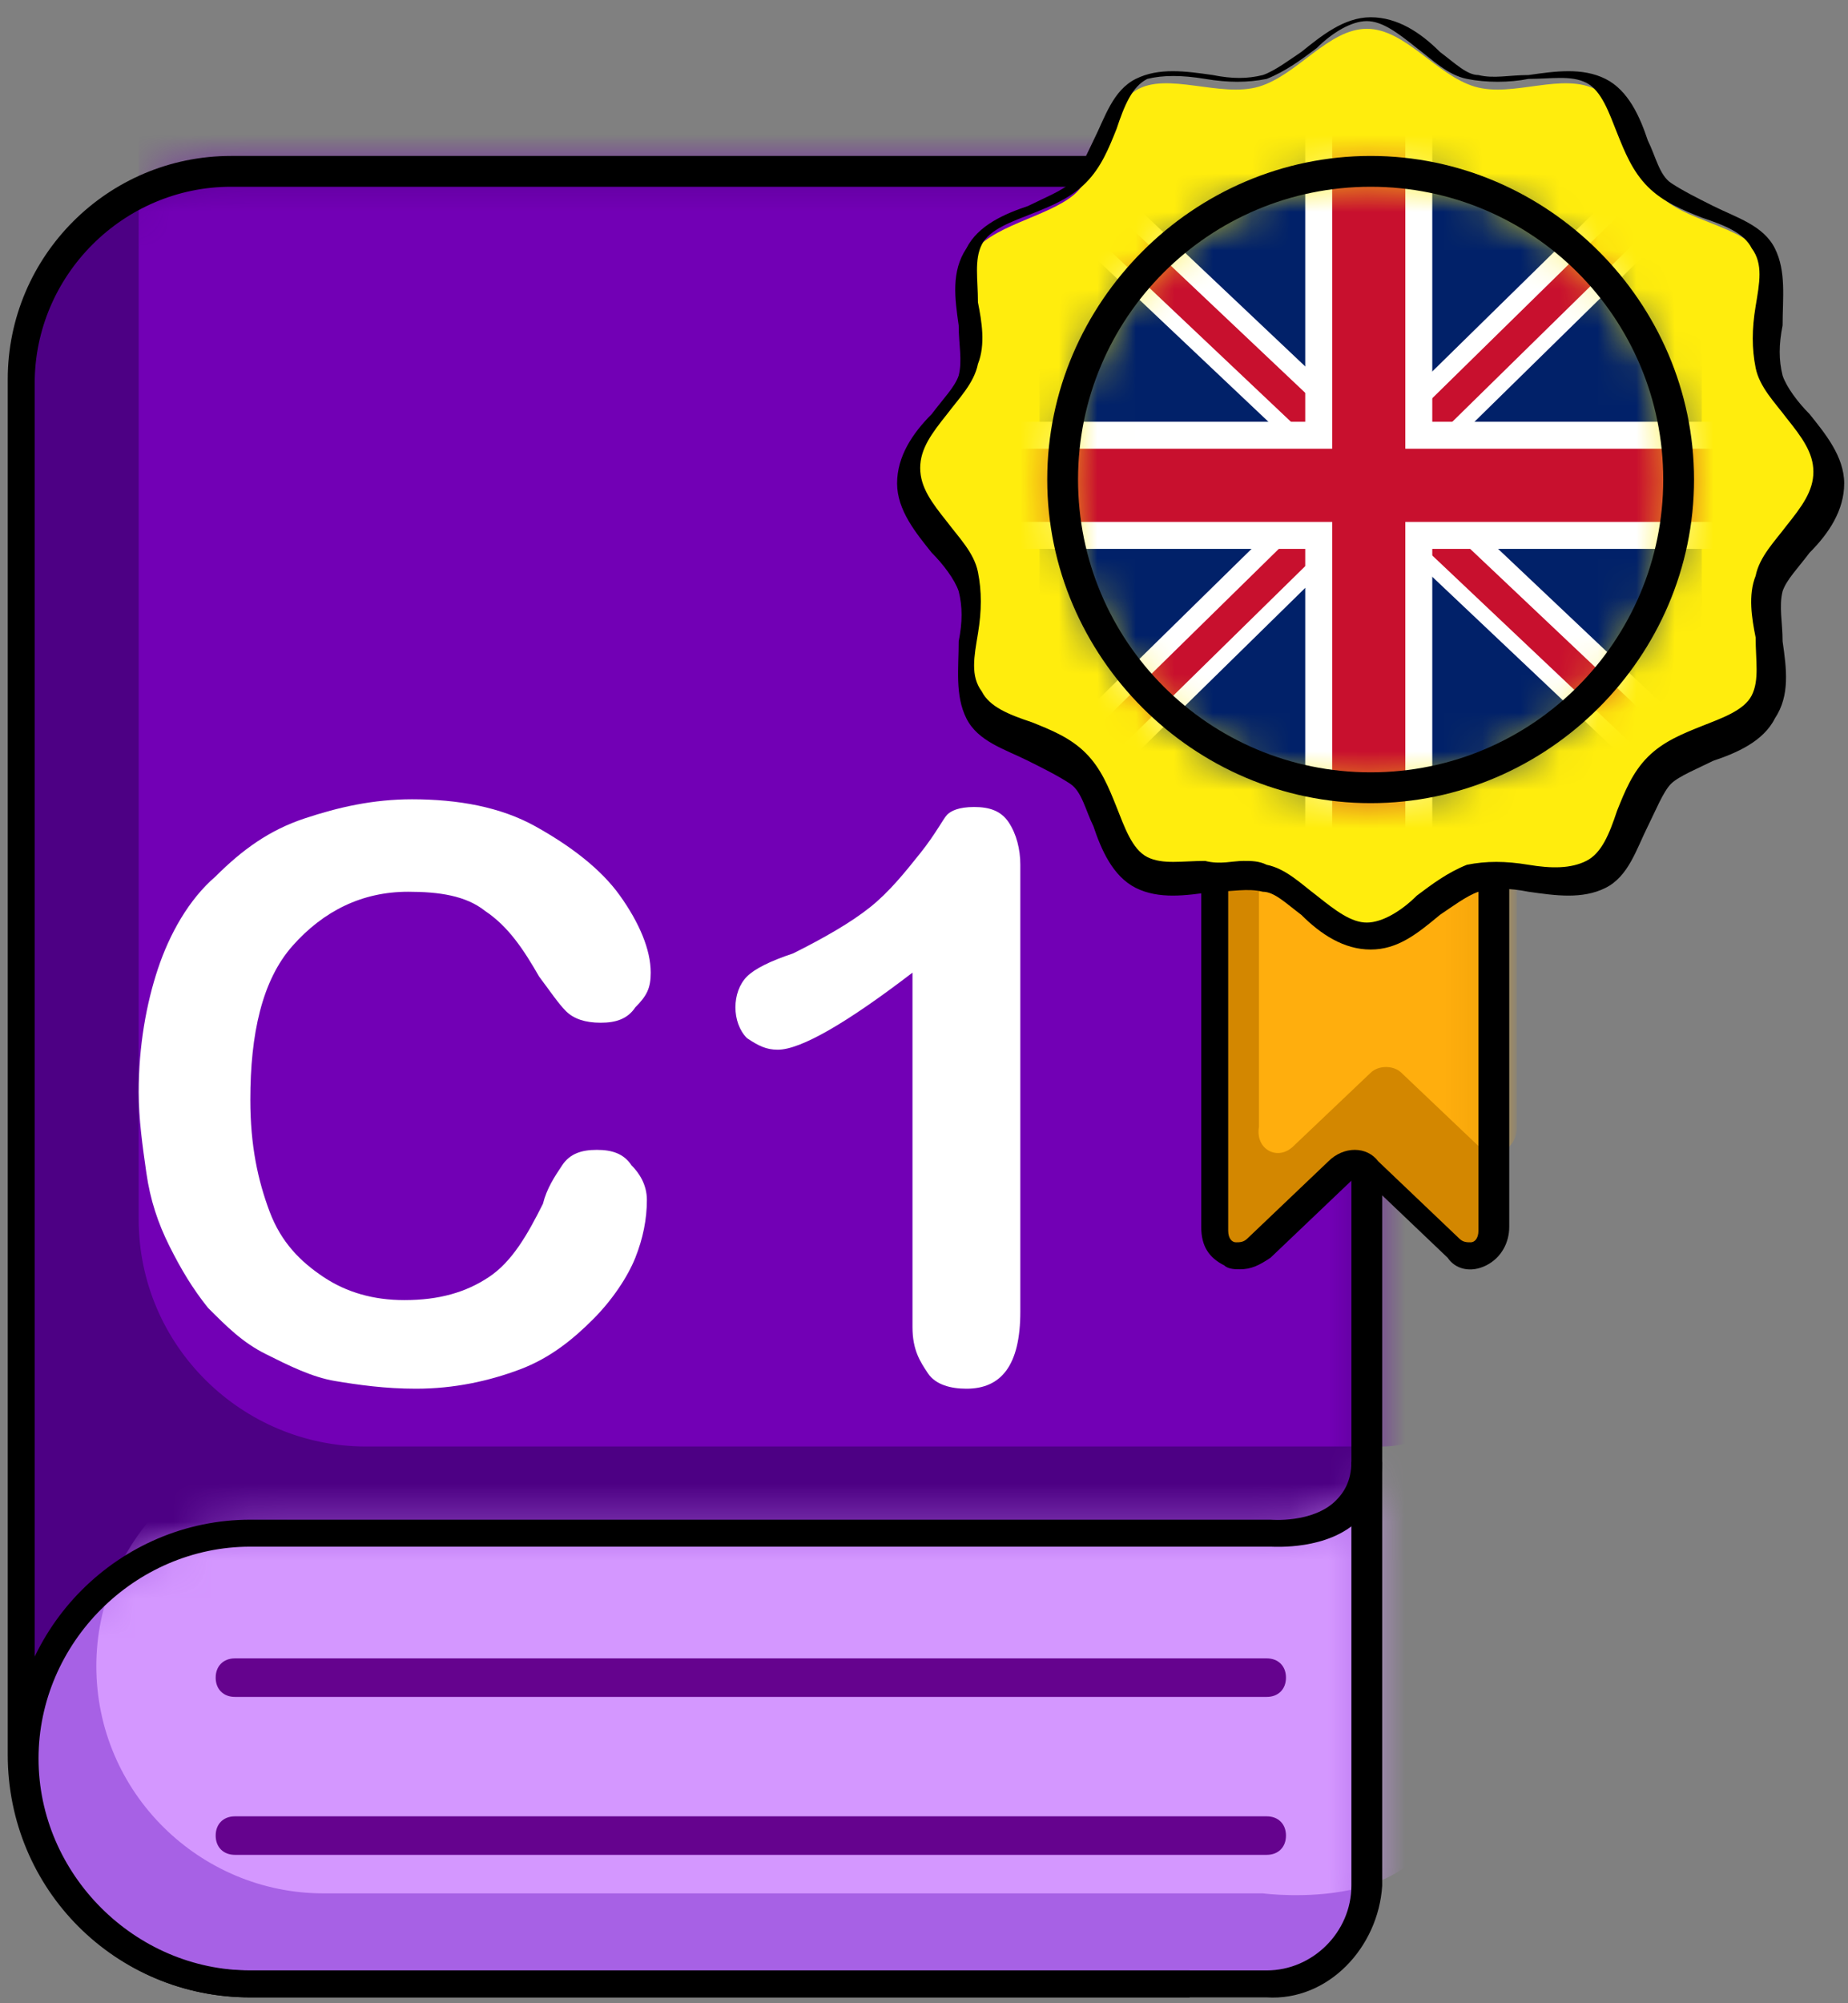
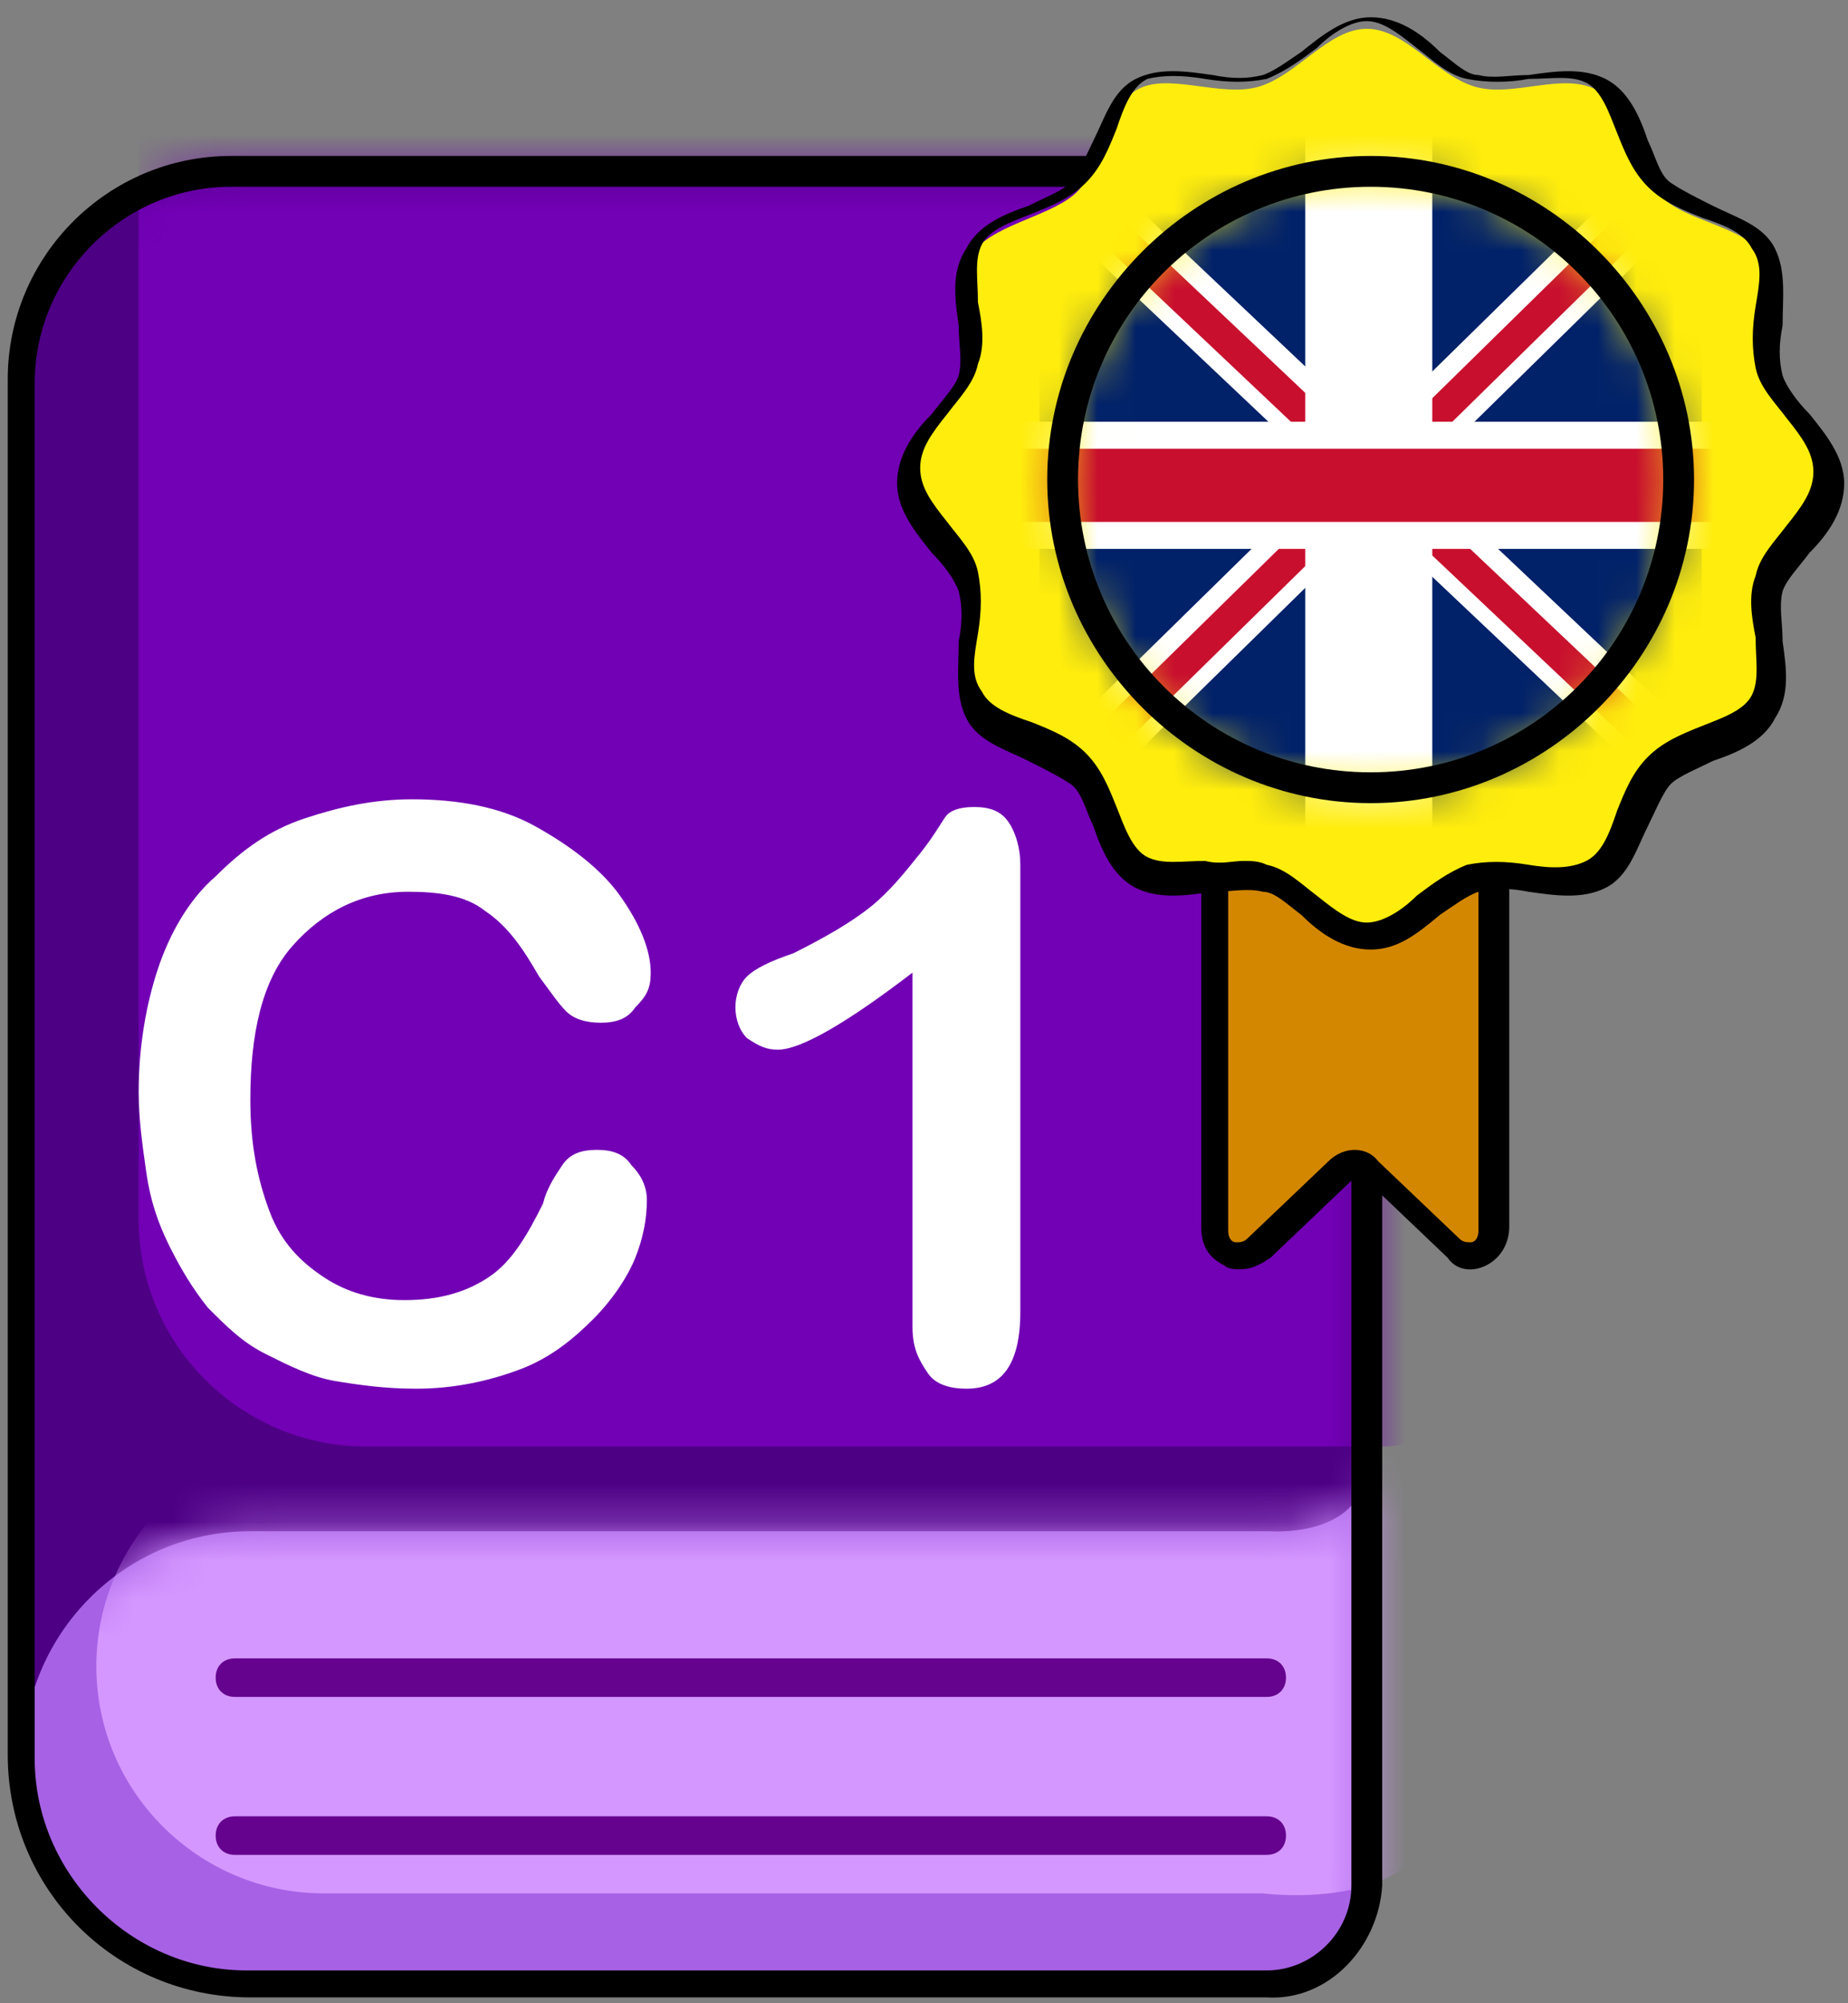
<svg xmlns="http://www.w3.org/2000/svg" width="48" height="52" viewBox="0 0 48 52" fill="none">
  <rect x="0" y="0" width="48" height="52" fill="#808080" stroke="none" />
  <path d="M6.002 4.448H32.902C34.302 4.448 35.502 5.548 35.502 7.048V48.948C35.502 50.348 34.302 51.548 32.902 51.548H6.502C3.302 51.548 0.602 48.948 0.602 45.648V9.948C0.602 6.848 3.002 4.448 6.002 4.448Z" fill="#4D0084" />
  <mask id="mask0_3092_9618" style="mask-type:luminance" maskUnits="userSpaceOnUse" x="0" y="4" width="36" height="48">
    <path d="M6.002 4.448H32.902C34.302 4.448 35.502 5.548 35.502 7.048V48.948C35.502 50.348 34.302 51.548 32.902 51.548H6.502C3.302 51.548 0.602 48.948 0.602 45.648V9.948C0.602 6.848 3.002 4.448 6.002 4.448Z" fill="white" />
  </mask>
  <g mask="url(#mask0_3092_9618)">
    <path d="M9.002 -9.552H35.902C37.302 -9.552 38.502 -8.452 38.502 -6.952V34.948C38.502 36.348 37.302 37.548 35.902 37.548H9.502C6.302 37.548 3.602 34.948 3.602 31.648V-4.052C3.602 -7.152 6.002 -9.552 9.002 -9.552Z" fill="#7200B5" />
  </g>
  <path d="M30.902 51.548H6.502C3.302 51.548 0.602 48.948 0.602 45.648C0.602 42.448 3.202 39.748 6.502 39.748H33.002C33.002 39.748 35.502 39.948 35.502 37.948V49.048C35.401 52.048 30.802 51.548 30.902 51.548Z" fill="#A761E5" />
  <mask id="mask1_3092_9618" style="mask-type:luminance" maskUnits="userSpaceOnUse" x="0" y="37" width="36" height="15">
    <path d="M30.902 51.548H6.502C3.302 51.548 0.602 48.948 0.602 45.648C0.602 42.448 3.202 39.748 6.502 39.748H33.002C33.002 39.748 35.502 39.948 35.502 37.948V49.048C35.401 52.048 30.802 51.548 30.902 51.548Z" fill="white" />
  </mask>
  <g mask="url(#mask1_3092_9618)">
    <path d="M32.802 49.148H8.402C5.202 49.148 2.502 46.548 2.502 43.248C2.502 40.048 5.102 37.348 8.402 37.348H34.902C34.902 37.348 37.402 37.548 37.402 35.548V46.648C37.302 49.748 32.802 49.148 32.802 49.148Z" fill="#D497FF" />
  </g>
-   <path d="M30.901 51.848H6.501C3.001 51.848 0.301 49.048 0.301 45.648C0.301 42.248 3.101 39.448 6.501 39.448H33.001C33.001 39.448 34.101 39.548 34.701 38.948C34.901 38.748 35.101 38.448 35.101 37.948H35.901C35.901 38.548 35.701 39.048 35.301 39.448C34.501 40.248 33.101 40.148 33.001 40.148H6.501C3.501 40.148 1.001 42.648 1.001 45.648C1.001 48.648 3.501 51.148 6.501 51.148H30.901V51.848Z" fill="black" />
  <path d="M32.901 51.848H6.501C3.001 51.848 0.201 49.048 0.201 45.548V9.848C0.201 6.648 2.801 4.048 6.001 4.048H32.901C34.501 4.048 35.901 5.348 35.901 7.048V48.948C35.801 50.548 34.501 51.948 32.901 51.848ZM6.001 4.848C3.201 4.848 0.901 7.148 0.901 9.948V45.648C0.901 48.648 3.401 51.148 6.401 51.148H32.901C34.101 51.148 35.101 50.148 35.101 48.948V7.048C35.101 5.848 34.101 4.848 32.901 4.848H6.001Z" fill="black" />
  <path d="M32.902 44.048H6.102C5.802 44.048 5.602 43.848 5.602 43.548C5.602 43.248 5.802 43.048 6.102 43.048H32.902C33.202 43.048 33.402 43.248 33.402 43.548C33.402 43.848 33.202 44.048 32.902 44.048Z" fill="#65038E" />
  <path d="M32.902 48.148H6.102C5.802 48.148 5.602 47.948 5.602 47.648C5.602 47.348 5.802 47.148 6.102 47.148H32.902C33.202 47.148 33.402 47.348 33.402 47.648C33.402 47.948 33.202 48.148 32.902 48.148Z" fill="#65038E" />
  <path d="M16.802 31.148C16.802 31.648 16.701 32.148 16.502 32.648C16.302 33.148 15.902 33.748 15.402 34.248C14.902 34.748 14.302 35.248 13.502 35.548C12.701 35.848 11.802 36.048 10.802 36.048C10.002 36.048 9.302 35.948 8.702 35.848C8.102 35.748 7.502 35.448 6.902 35.148C6.302 34.848 5.902 34.448 5.402 33.948C5.002 33.448 4.702 32.948 4.402 32.348C4.102 31.748 3.902 31.148 3.802 30.448C3.702 29.748 3.602 29.048 3.602 28.348C3.602 27.148 3.802 26.048 4.102 25.148C4.402 24.248 4.902 23.348 5.602 22.748C6.302 22.048 7.002 21.548 7.902 21.248C8.802 20.948 9.702 20.748 10.701 20.748C11.902 20.748 13.002 20.948 13.902 21.448C14.802 21.948 15.602 22.548 16.102 23.248C16.602 23.948 16.902 24.648 16.902 25.248C16.902 25.648 16.802 25.848 16.502 26.148C16.302 26.448 16.002 26.548 15.602 26.548C15.202 26.548 14.902 26.448 14.701 26.248C14.502 26.048 14.302 25.748 14.002 25.348C13.601 24.648 13.202 24.048 12.602 23.648C12.102 23.248 11.402 23.148 10.602 23.148C9.402 23.148 8.402 23.648 7.602 24.548C6.802 25.448 6.502 26.848 6.502 28.548C6.502 29.748 6.702 30.648 7.002 31.448C7.302 32.248 7.802 32.748 8.402 33.148C9.002 33.548 9.702 33.748 10.502 33.748C11.402 33.748 12.101 33.548 12.701 33.148C13.302 32.748 13.702 32.048 14.102 31.248C14.202 30.848 14.402 30.548 14.602 30.248C14.802 29.948 15.101 29.848 15.502 29.848C15.902 29.848 16.202 29.948 16.402 30.248C16.602 30.448 16.802 30.748 16.802 31.148Z" fill="white" />
  <path d="M23.701 34.448V25.248C22.002 26.548 20.802 27.248 20.201 27.248C19.901 27.248 19.702 27.148 19.402 26.948C19.202 26.748 19.102 26.448 19.102 26.148C19.102 25.848 19.202 25.548 19.402 25.348C19.602 25.148 20.002 24.948 20.602 24.748C21.402 24.348 22.102 23.948 22.602 23.548C23.102 23.148 23.502 22.648 23.902 22.148C24.302 21.648 24.502 21.248 24.602 21.148C24.702 21.048 24.902 20.948 25.302 20.948C25.702 20.948 26.002 21.048 26.201 21.348C26.401 21.648 26.502 22.048 26.502 22.448V34.048C26.502 35.448 26.002 36.048 25.102 36.048C24.702 36.048 24.302 35.948 24.102 35.648C23.902 35.348 23.701 35.048 23.701 34.448Z" fill="white" />
  <path d="M32.6 32.448L34.7 30.448C34.9 30.248 35.3 30.248 35.6 30.448L37.7 32.448C38.1 32.848 38.8 32.548 38.8 31.948V19.748C38.8 19.348 38.5 19.048 38.1 19.048H32.1C31.7 19.048 31.4 19.348 31.4 19.748V31.948C31.6 32.548 32.2 32.848 32.6 32.448Z" fill="#D38700" />
  <mask id="mask2_3092_9618" style="mask-type:luminance" maskUnits="userSpaceOnUse" x="31" y="19" width="8" height="14">
-     <path d="M32.6 32.448L34.7 30.448C34.9 30.248 35.3 30.248 35.6 30.448L37.7 32.448C38.1 32.848 38.8 32.548 38.8 31.948V19.748C38.8 19.348 38.5 19.048 38.1 19.048H32.1C31.7 19.048 31.4 19.348 31.4 19.748V31.948C31.6 32.548 32.2 32.848 32.6 32.448Z" fill="white" />
-   </mask>
+     </mask>
  <g mask="url(#mask2_3092_9618)">
    <path d="M33.6 29.748L35.6 27.848C35.8 27.648 36.2 27.648 36.401 27.848L38.401 29.748C38.8 30.148 39.401 29.848 39.401 29.248V17.648C39.401 17.248 39.101 16.948 38.801 16.948H33.301C33.001 16.948 32.7 17.248 32.7 17.648V29.248C32.6 29.848 33.2 30.148 33.6 29.748Z" fill="#FFAE0D" />
  </g>
  <path d="M32.201 32.948C32.101 32.948 31.901 32.948 31.801 32.848C31.401 32.648 31.201 32.348 31.201 31.848V19.648C31.201 19.348 31.301 19.048 31.501 18.848C31.701 18.648 31.901 18.548 32.201 18.548H38.201C38.801 18.548 39.201 19.048 39.201 19.648V31.848C39.201 32.248 39.001 32.648 38.601 32.848C38.201 33.048 37.801 32.948 37.601 32.648L35.501 30.648C35.401 30.548 35.301 30.548 35.101 30.648L33.001 32.648C32.701 32.848 32.501 32.948 32.201 32.948ZM38.201 19.348H32.201C32.101 19.348 32.001 19.348 32.001 19.448C31.901 19.548 31.901 19.648 31.901 19.748V31.948C31.901 32.148 32.001 32.248 32.101 32.248C32.201 32.248 32.301 32.248 32.401 32.148L34.501 30.148C34.901 29.748 35.501 29.748 35.801 30.148L37.901 32.148C38.001 32.248 38.101 32.248 38.201 32.248C38.301 32.248 38.401 32.148 38.401 31.948V19.748C38.501 19.548 38.401 19.348 38.201 19.348Z" fill="black" />
  <path d="M47.402 12.547C47.402 13.547 46.202 14.348 45.902 15.348C45.602 16.348 46.302 17.648 45.802 18.448C45.302 19.247 43.802 19.448 43.102 20.047C42.402 20.648 42.301 22.248 41.502 22.748C40.702 23.248 39.302 22.548 38.302 22.848C37.302 23.148 36.502 24.348 35.502 24.348C34.502 24.348 33.702 23.148 32.702 22.848C31.701 22.548 30.401 23.248 29.502 22.748C28.602 22.248 28.502 20.747 27.902 20.047C27.302 19.348 25.701 19.247 25.201 18.448C24.701 17.648 25.402 16.248 25.102 15.348C24.802 14.448 23.602 13.547 23.602 12.547C23.602 11.547 24.802 10.748 25.102 9.748C25.402 8.748 24.701 7.448 25.201 6.648C25.701 5.848 27.202 5.648 27.902 5.048C28.602 4.448 28.701 2.848 29.502 2.348C30.302 1.848 31.701 2.548 32.702 2.248C33.702 1.948 34.502 0.748 35.502 0.748C36.502 0.748 37.302 1.948 38.302 2.248C39.302 2.548 40.602 1.848 41.502 2.348C42.401 2.848 42.502 4.348 43.102 5.048C43.702 5.748 45.302 5.848 45.802 6.648C46.302 7.448 45.602 8.848 45.902 9.748C46.202 10.648 47.402 11.447 47.402 12.547Z" fill="#FFED0D" />
  <path d="M35.601 24.648C34.901 24.648 34.301 24.248 33.801 23.748C33.401 23.448 33.101 23.148 32.801 23.148C32.401 23.048 32.001 23.148 31.501 23.148C30.801 23.248 30.101 23.348 29.501 23.048C28.901 22.748 28.601 22.048 28.401 21.448C28.201 21.048 28.101 20.548 27.801 20.348C27.501 20.148 27.101 19.948 26.701 19.748C26.101 19.448 25.401 19.248 25.101 18.648C24.801 18.048 24.901 17.348 24.901 16.648C25.001 16.148 25.001 15.748 24.901 15.348C24.801 15.048 24.501 14.648 24.201 14.348C23.801 13.848 23.301 13.248 23.301 12.548C23.301 11.848 23.701 11.248 24.201 10.748C24.501 10.348 24.801 10.048 24.901 9.748C25.001 9.348 24.901 8.948 24.901 8.448C24.801 7.748 24.701 7.048 25.101 6.448C25.401 5.848 26.101 5.548 26.701 5.348C27.101 5.148 27.601 4.948 27.801 4.748C28.001 4.548 28.201 4.048 28.401 3.648C28.701 3.048 28.901 2.348 29.501 2.048C30.101 1.748 30.801 1.848 31.501 1.948C32.001 2.048 32.401 2.048 32.801 1.948C33.101 1.848 33.501 1.548 33.801 1.348C34.301 0.948 34.901 0.448 35.601 0.448C36.301 0.448 36.901 0.848 37.401 1.348C37.801 1.648 38.101 1.948 38.401 1.948C38.801 2.048 39.201 1.948 39.701 1.948C40.401 1.848 41.101 1.748 41.701 2.048C42.301 2.348 42.601 3.048 42.801 3.648C43.001 4.048 43.101 4.548 43.401 4.748C43.701 4.948 44.101 5.148 44.501 5.348C45.101 5.648 45.801 5.848 46.101 6.448C46.401 7.048 46.301 7.748 46.301 8.448C46.201 8.948 46.201 9.348 46.301 9.748C46.401 10.048 46.701 10.448 47.001 10.748C47.401 11.248 47.901 11.848 47.901 12.548C47.901 13.248 47.501 13.848 47.001 14.348C46.701 14.748 46.401 15.048 46.301 15.348C46.201 15.748 46.301 16.148 46.301 16.648C46.401 17.348 46.501 18.048 46.101 18.648C45.801 19.248 45.101 19.548 44.501 19.748C44.101 19.948 43.601 20.148 43.401 20.348C43.201 20.548 43.001 21.048 42.801 21.448C42.501 22.048 42.301 22.748 41.701 23.048C41.101 23.348 40.401 23.248 39.701 23.148C39.201 23.048 38.801 23.048 38.401 23.148C38.101 23.248 37.701 23.548 37.401 23.748C36.801 24.248 36.301 24.648 35.601 24.648ZM32.301 22.348C32.501 22.348 32.701 22.348 32.901 22.448C33.401 22.548 33.801 22.948 34.201 23.248C34.701 23.648 35.101 23.948 35.501 23.948C35.901 23.948 36.401 23.648 36.801 23.248C37.201 22.948 37.601 22.648 38.101 22.448C38.601 22.348 39.101 22.348 39.701 22.448C40.301 22.548 40.801 22.548 41.201 22.348C41.601 22.148 41.801 21.648 42.001 21.048C42.201 20.548 42.401 20.048 42.801 19.648C43.201 19.248 43.701 19.048 44.201 18.848C44.701 18.648 45.301 18.448 45.501 18.048C45.701 17.648 45.601 17.148 45.601 16.548C45.501 16.048 45.401 15.448 45.601 14.948C45.701 14.448 46.101 14.048 46.401 13.648C46.801 13.148 47.101 12.748 47.101 12.248C47.101 11.748 46.801 11.348 46.401 10.848C46.101 10.448 45.701 10.048 45.601 9.548C45.501 9.048 45.501 8.548 45.601 7.948C45.701 7.348 45.801 6.848 45.501 6.448C45.301 6.048 44.801 5.848 44.201 5.648C43.701 5.448 43.201 5.248 42.801 4.848C42.401 4.448 42.201 3.948 42.001 3.448C41.801 2.948 41.601 2.348 41.201 2.148C40.801 1.948 40.301 2.048 39.701 2.048C39.201 2.148 38.601 2.148 38.101 2.048C37.601 1.948 37.201 1.548 36.801 1.248C36.301 0.848 35.901 0.548 35.501 0.548C35.101 0.548 34.601 0.848 34.201 1.248C33.801 1.548 33.401 1.848 32.901 2.048C32.401 2.148 31.901 2.148 31.301 2.048C30.701 1.948 30.201 1.948 29.801 2.048C29.401 2.248 29.201 2.748 29.001 3.348C28.801 3.848 28.601 4.348 28.201 4.748C27.801 5.148 27.301 5.348 26.801 5.548C26.301 5.748 25.701 5.948 25.501 6.348C25.301 6.748 25.401 7.248 25.401 7.848C25.501 8.348 25.601 8.948 25.401 9.448C25.301 9.948 24.901 10.348 24.601 10.748C24.201 11.248 23.901 11.648 23.901 12.148C23.901 12.648 24.201 13.048 24.601 13.548C24.901 13.948 25.301 14.348 25.401 14.848C25.501 15.348 25.501 15.848 25.401 16.448C25.301 17.048 25.201 17.548 25.501 17.948C25.701 18.348 26.201 18.548 26.801 18.748C27.301 18.948 27.801 19.148 28.201 19.548C28.601 19.948 28.801 20.448 29.001 20.948C29.201 21.448 29.401 22.048 29.801 22.248C30.201 22.448 30.701 22.348 31.301 22.348C31.701 22.448 32.001 22.348 32.301 22.348Z" fill="black" />
  <mask id="mask3_3092_9618" style="mask-type:luminance" maskUnits="userSpaceOnUse" x="27" y="4" width="17" height="17">
    <path d="M35.602 20.548C40.02 20.548 43.602 16.966 43.602 12.548C43.602 8.129 40.02 4.548 35.602 4.548C31.183 4.548 27.602 8.129 27.602 12.548C27.602 16.966 31.183 20.548 35.602 20.548Z" fill="white" />
  </mask>
  <g mask="url(#mask3_3092_9618)">
    <path d="M44.202 2.748H27.002V27.348H44.202V2.748Z" fill="#012169" />
    <path d="M42.456 4.489L28.178 18.495L29.368 19.708L43.646 5.702L42.456 4.489Z" fill="white" />
    <path d="M42.801 4.845L28.523 18.851L29.084 19.422L43.362 5.416L42.801 4.845Z" fill="#C8102E" />
    <path d="M28.959 4.839L27.791 6.075L42.325 19.815L43.493 18.579L28.959 4.839Z" fill="white" />
    <path d="M28.62 5.204L28.07 5.786L42.604 19.526L43.154 18.944L28.62 5.204Z" fill="#C8102E" />
    <path d="M45.602 10.948H25.602V14.248H45.602V10.948Z" fill="white" />
    <path d="M37.202 2.148H33.902V25.048H37.202V2.148Z" fill="white" />
    <path d="M45.602 11.648H25.602V13.548H45.602V11.648Z" fill="#C8102E" />
-     <path d="M36.502 2.148H34.602V25.048H36.502V2.148Z" fill="#C8102E" />
  </g>
  <path d="M35.601 20.848C31.001 20.848 27.201 17.048 27.201 12.448C27.201 7.848 31.001 4.048 35.601 4.048C40.201 4.048 44.001 7.848 44.001 12.448C44.001 17.048 40.201 20.848 35.601 20.848ZM35.601 4.848C31.401 4.848 28.001 8.248 28.001 12.448C28.001 16.648 31.401 20.048 35.601 20.048C39.801 20.048 43.201 16.648 43.201 12.448C43.201 8.248 39.801 4.848 35.601 4.848Z" fill="black" />
</svg>